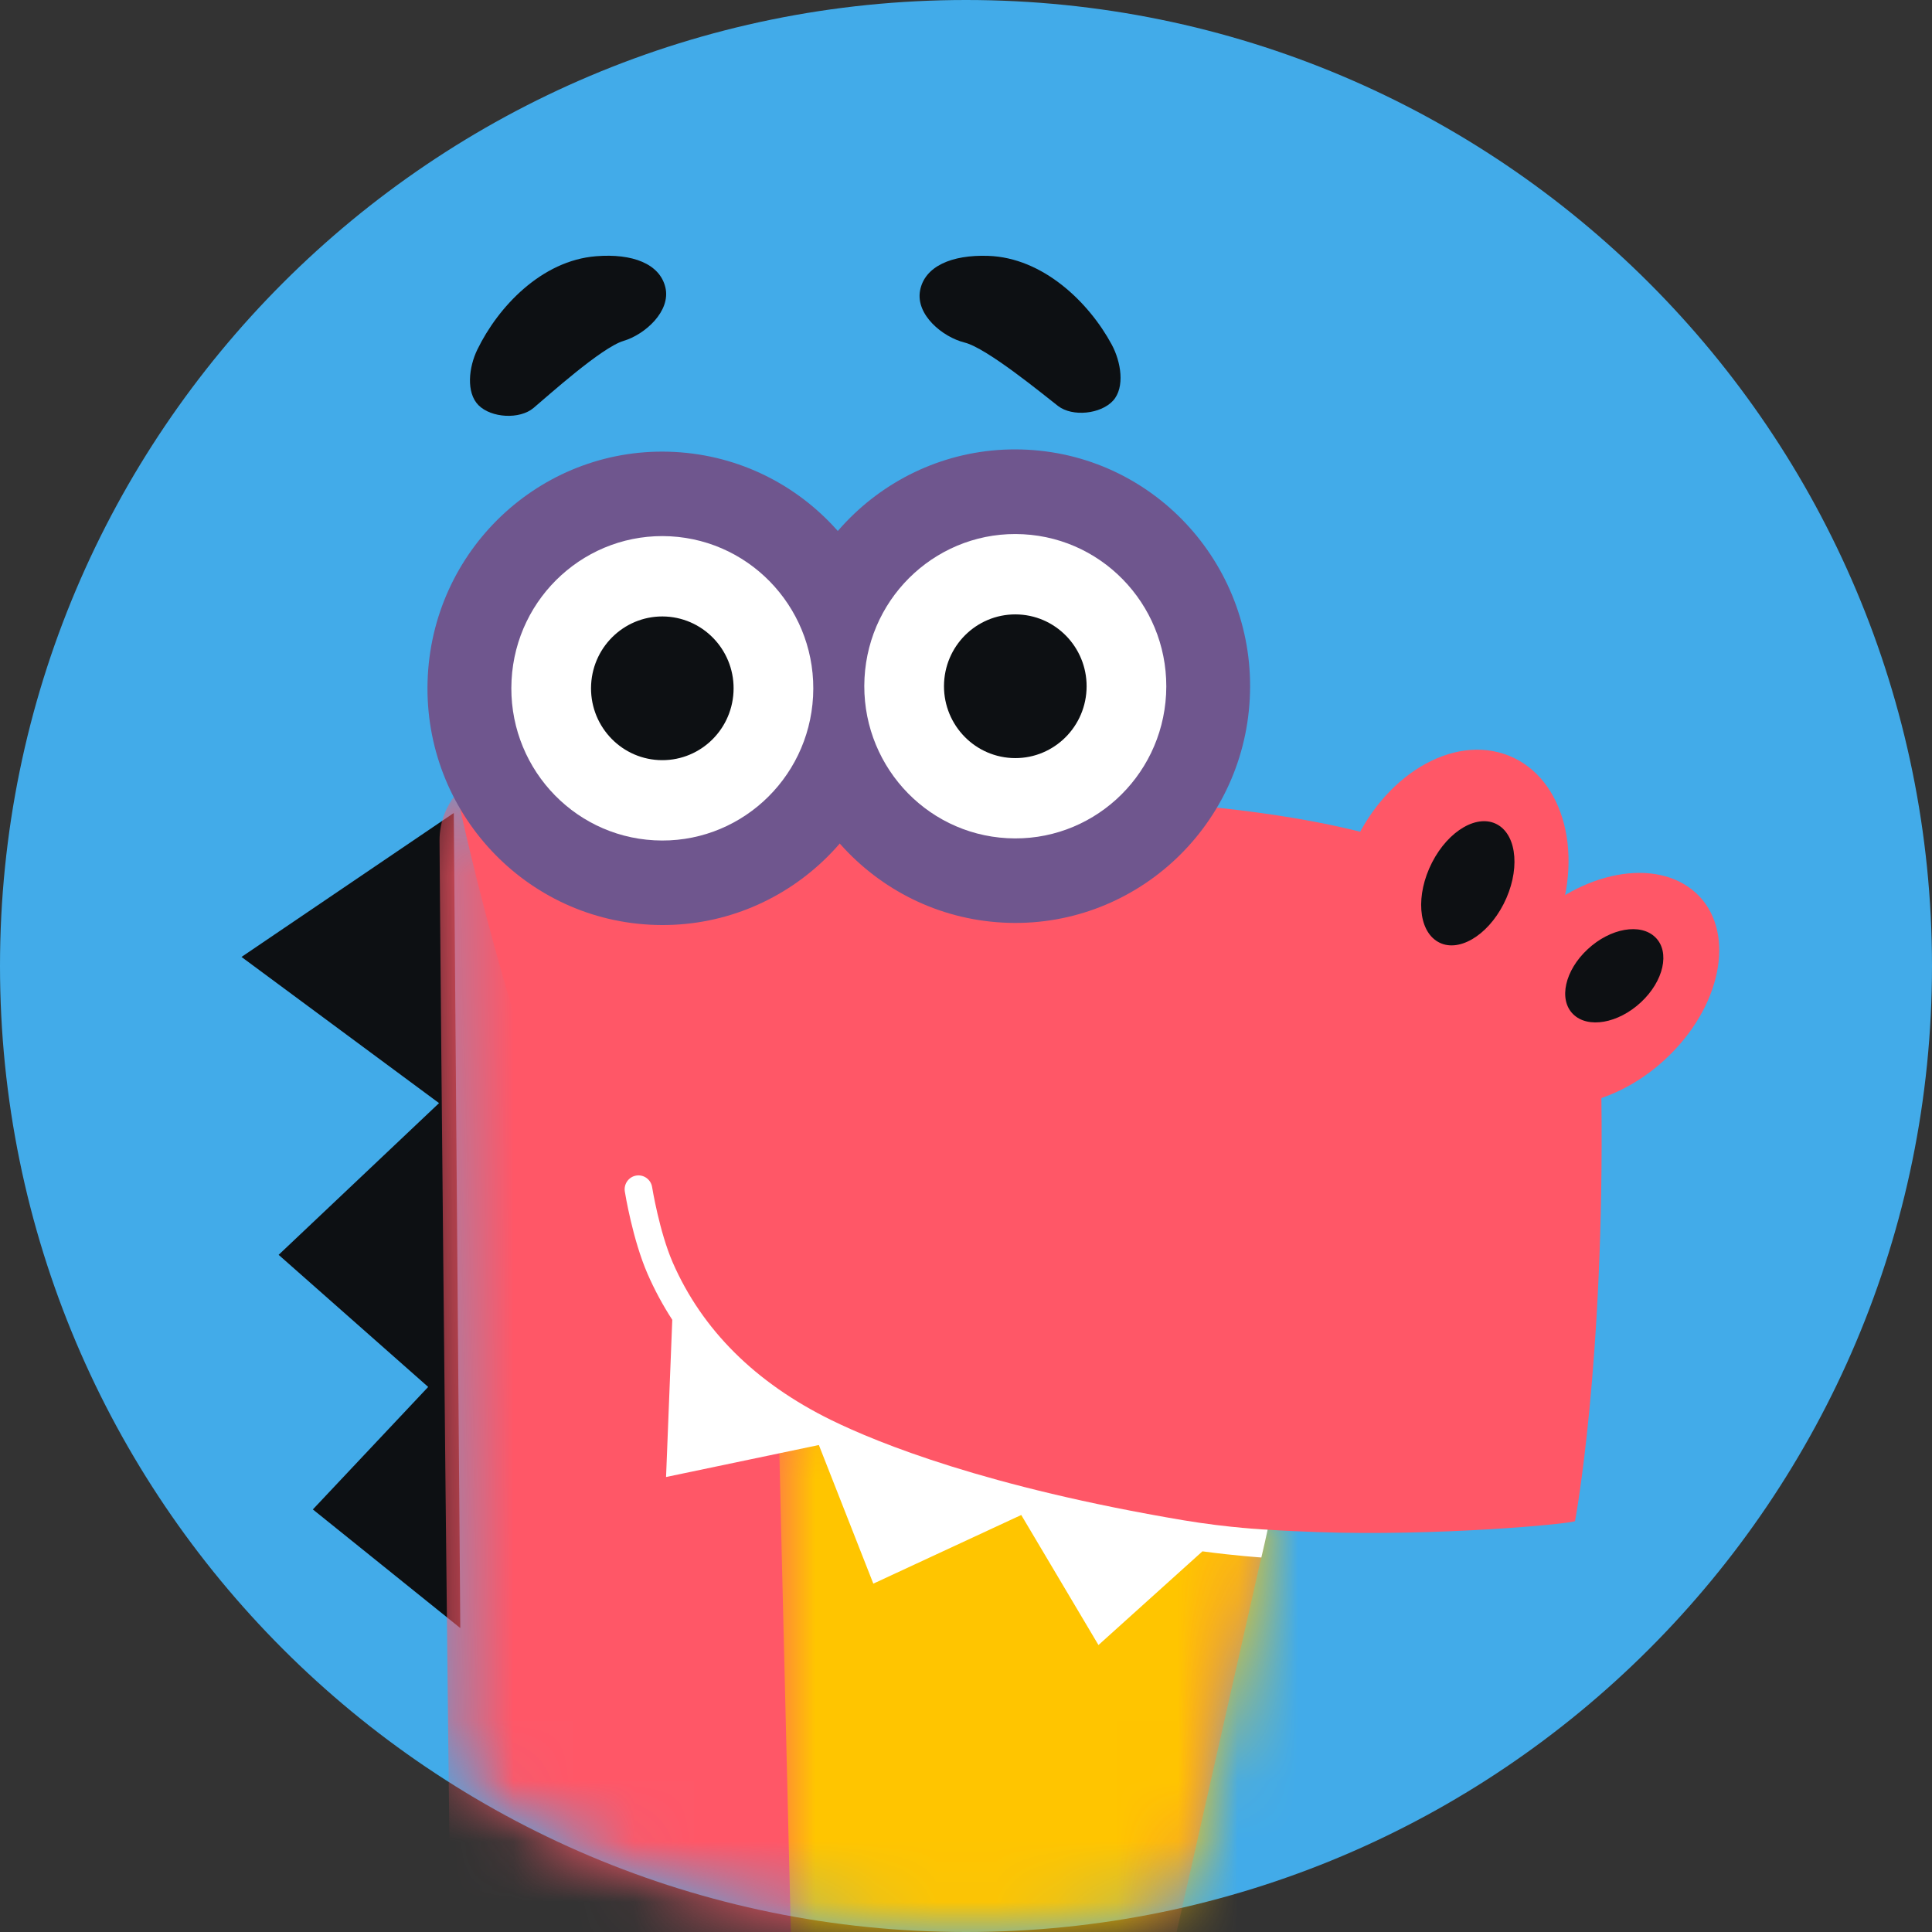
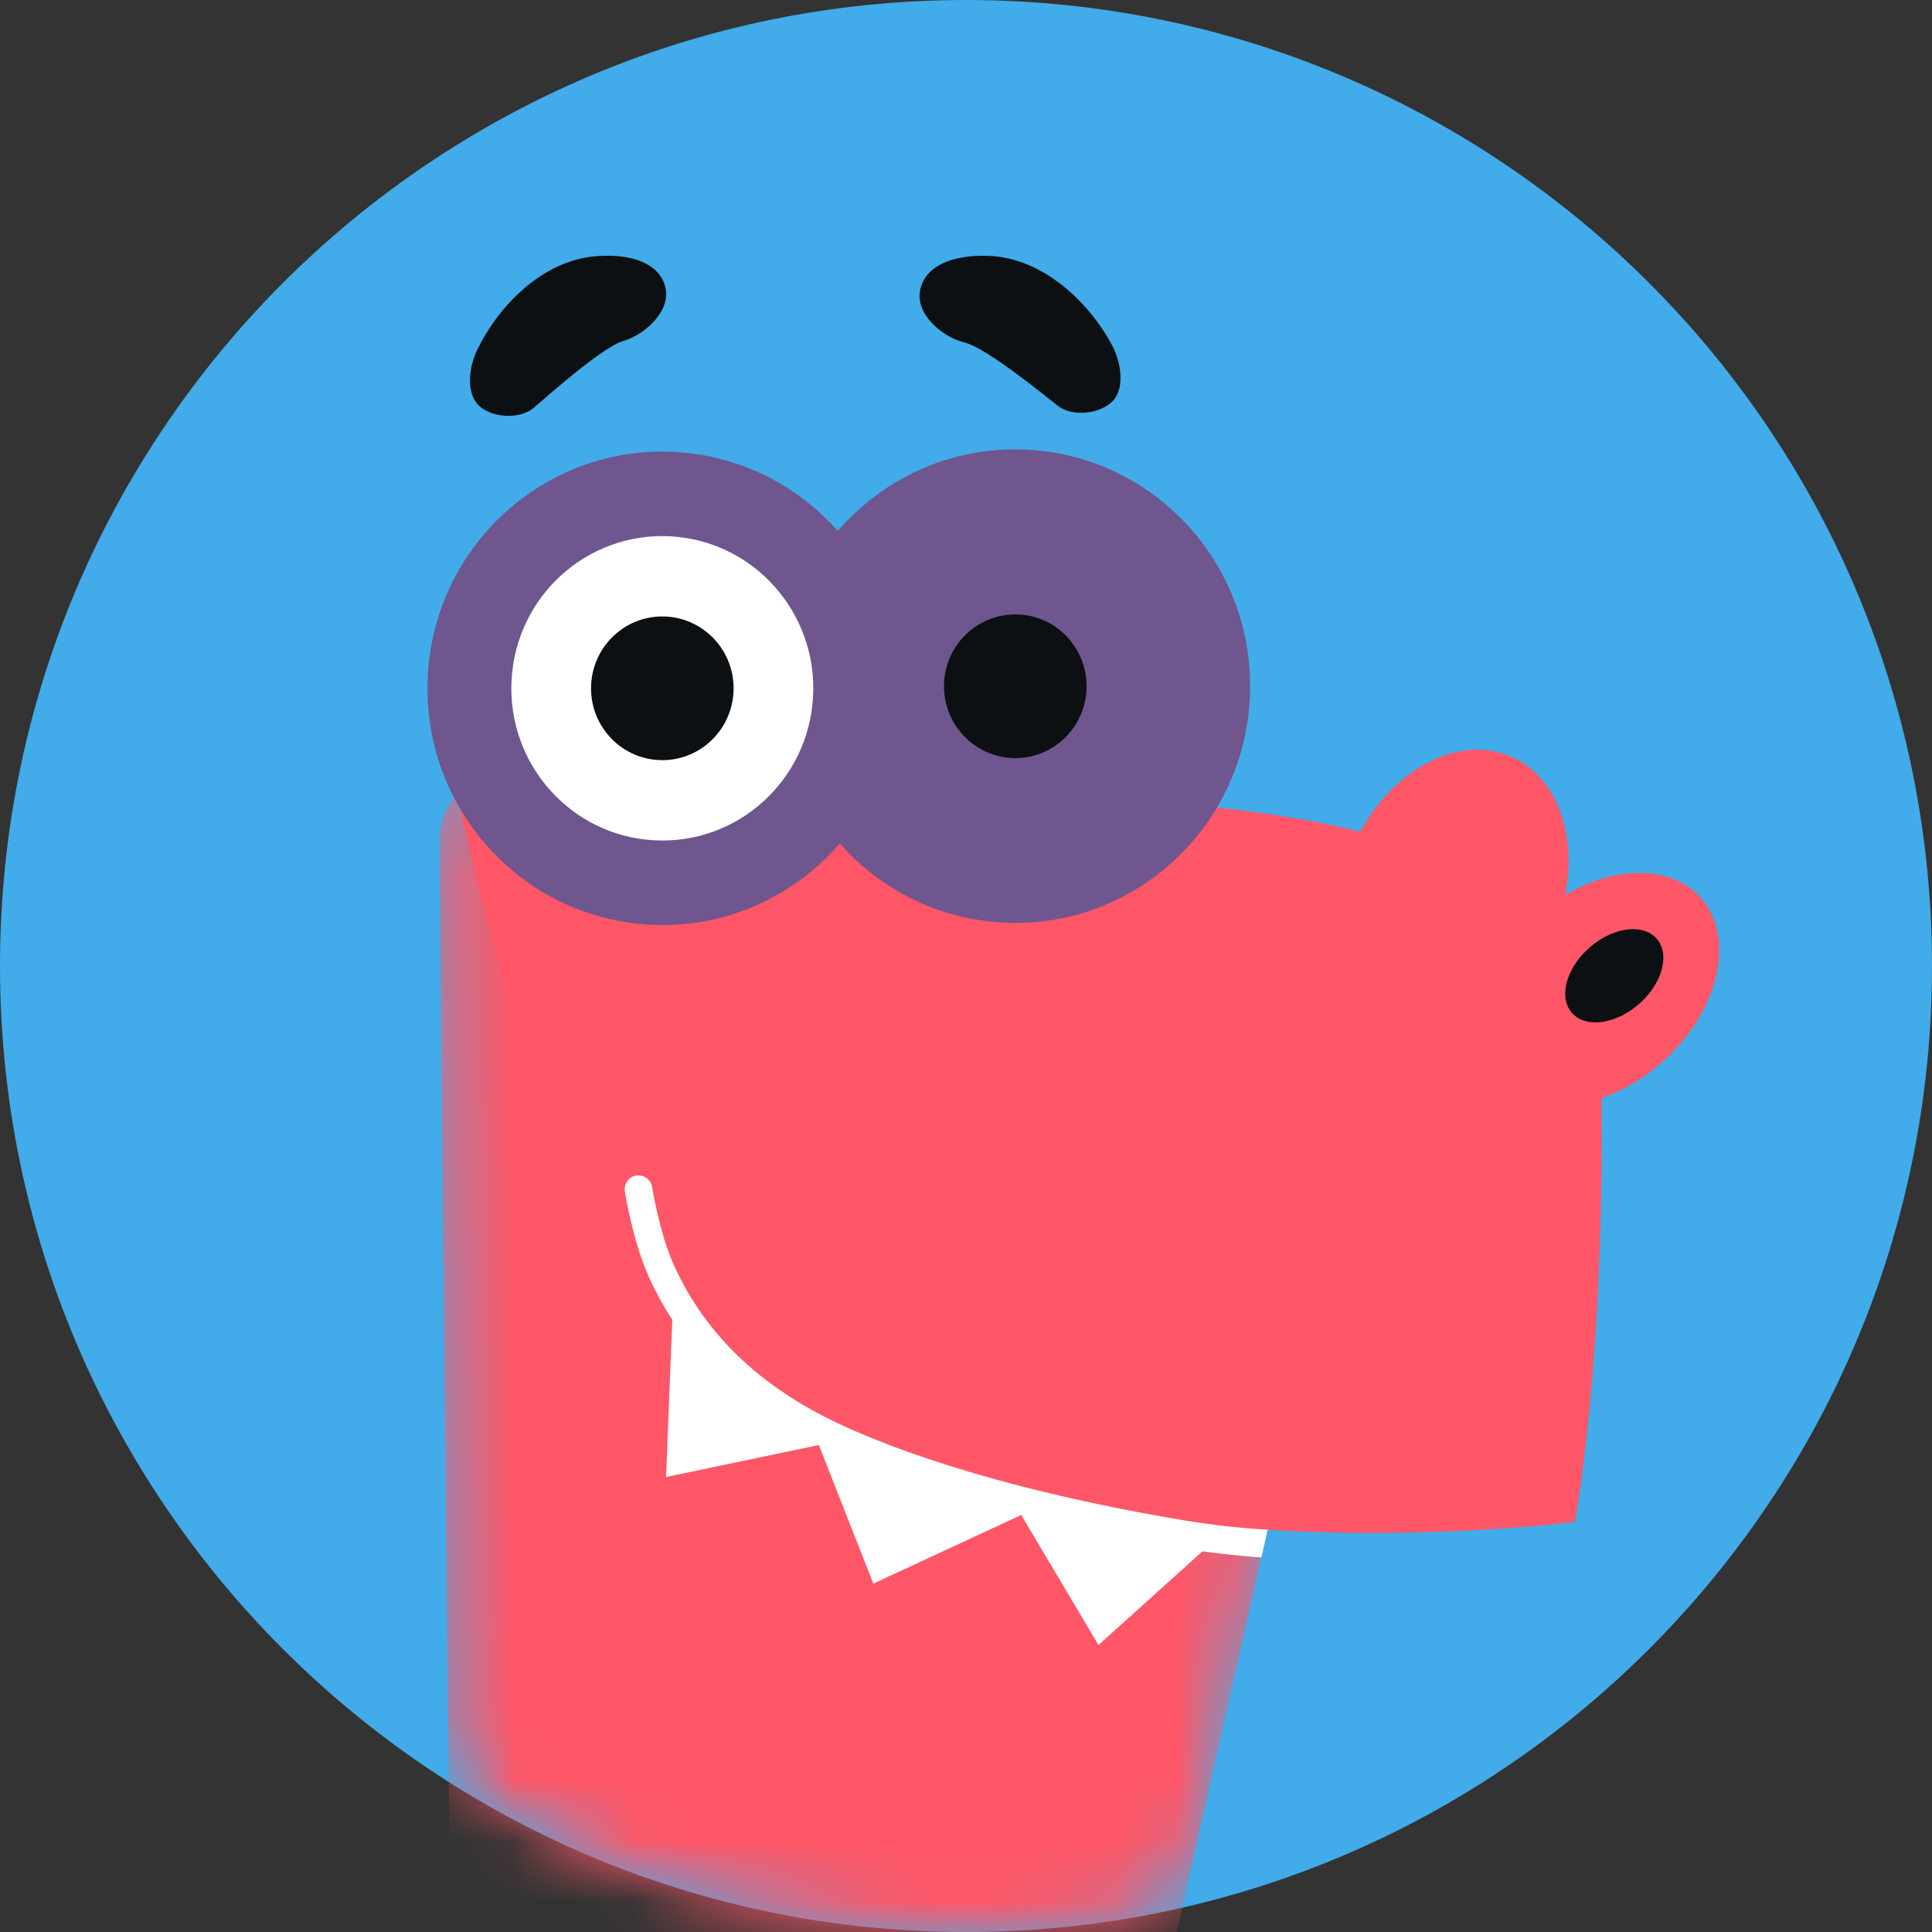
<svg xmlns="http://www.w3.org/2000/svg" width="32" height="32" viewBox="0 0 32 32" fill="none">
  <rect x="0" y="0" width="32" height="32" fill="#333333" stroke="none" />
  <path fill-rule="evenodd" clip-rule="evenodd" d="M16 32C24.837 32 32 24.837 32 16C32 7.163 24.837 0 16 0C7.163 0 0 7.163 0 16C0 24.837 7.163 32 16 32Z" fill="#42ABE9" />
  <mask id="mask0_1574_30818" style="mask-type:luminance" maskUnits="userSpaceOnUse" x="0" y="0" width="32" height="32">
    <path fill-rule="evenodd" clip-rule="evenodd" d="M16 32C24.837 32 32 24.837 32 16C32 7.163 24.837 0 16 0C7.163 0 0 7.163 0 16C0 24.837 7.163 32 16 32Z" fill="white" />
  </mask>
  <g mask="url(#mask0_1574_30818)">
-     <path fill-rule="evenodd" clip-rule="evenodd" d="M4 15.85L7.272 18.271L4.615 20.784L7.092 22.972L5.182 25.001L7.624 26.966L7.516 13.466L4 15.85Z" fill="#0D1013" />
    <mask id="mask1_1574_30818" style="mask-type:luminance" maskUnits="userSpaceOnUse" x="7" y="12" width="33" height="34">
      <path fill-rule="evenodd" clip-rule="evenodd" d="M7.28 13.922C7.28 14.58 7.464 34.764 7.532 36.103C7.6 37.443 7.534 45.11 13.471 45.618C19.406 46.126 39.164 45.609 39.164 45.609C39.164 45.609 40.006 45.618 39.724 45.202C39.472 44.832 22.335 39.983 22.335 39.983C22.335 39.983 21.74 36.426 18.697 35.503L20.995 25.337L7.784 12.927C7.784 12.927 7.28 13.264 7.28 13.922Z" fill="white" />
    </mask>
    <g mask="url(#mask1_1574_30818)">
      <path fill-rule="evenodd" clip-rule="evenodd" d="M7.784 12.927C7.784 12.927 7.28 13.264 7.28 13.922C7.28 14.58 7.464 34.764 7.532 36.103C7.6 37.443 7.534 45.11 13.47 45.618C19.406 46.126 39.164 45.609 39.164 45.609C39.164 45.609 40.059 45.633 39.724 45.202C39.449 44.849 22.335 39.983 22.335 39.983C22.335 39.983 21.74 36.427 18.697 35.503L20.962 25.48L7.784 12.927Z" fill="#FF5767" />
    </g>
    <mask id="mask2_1574_30818" style="mask-type:luminance" maskUnits="userSpaceOnUse" x="12" y="23" width="27" height="22">
-       <path fill-rule="evenodd" clip-rule="evenodd" d="M38.68 44.796C34.924 43.545 22.335 39.983 22.335 39.983C22.335 39.983 21.74 36.427 18.697 35.503L20.995 25.337L18.623 23.109L12.887 23.109V44.796H38.68V44.796Z" fill="white" />
-     </mask>
+       </mask>
    <g mask="url(#mask2_1574_30818)">
      <path fill-rule="evenodd" clip-rule="evenodd" d="M12.887 23.109C12.887 23.34 13.268 38.952 13.268 38.952C13.268 38.952 13.176 43.067 16.877 43.18C20.834 43.301 34.012 44.94 39.274 44.786L35.842 40.383L22.651 24.818L12.887 23.109Z" fill="#FFC500" />
    </g>
    <path fill-rule="evenodd" clip-rule="evenodd" d="M21.82 25.376C23.776 25.445 25.926 25.25 26.087 25.196C26.088 25.195 26.578 22.594 26.524 18.169C26.47 13.748 21.986 13.274 15.537 13.132C13.07 13.077 7.519 12.919 7.519 12.919C7.519 12.919 8.215 16.418 9.519 19.73C11.587 24.981 20.243 25.32 21.82 25.376" fill="#FF5767" />
    <path fill-rule="evenodd" clip-rule="evenodd" d="M24.91 12.487C25.861 12.799 26.251 14.07 25.781 15.325C25.311 16.581 24.159 17.345 23.208 17.033C22.257 16.72 21.867 15.45 22.338 14.194C22.808 12.939 23.959 12.175 24.91 12.487" fill="#FF5767" />
-     <path fill-rule="evenodd" clip-rule="evenodd" d="M24.808 13.661C25.135 13.851 25.178 14.438 24.904 14.974C24.63 15.509 24.142 15.789 23.816 15.599C23.488 15.41 23.445 14.822 23.719 14.286C23.993 13.751 24.481 13.471 24.808 13.661" fill="#0D1013" />
    <path fill-rule="evenodd" clip-rule="evenodd" d="M28.03 14.739C28.723 15.292 28.594 16.477 27.742 17.386C26.89 18.294 25.637 18.583 24.944 18.029C24.25 17.476 24.38 16.291 25.232 15.382C26.084 14.474 27.337 14.186 28.03 14.739" fill="#FF5767" />
    <path fill-rule="evenodd" clip-rule="evenodd" d="M27.179 16.601C26.802 16.952 26.299 17.04 26.055 16.797C25.811 16.555 25.919 16.073 26.296 15.723C26.672 15.372 27.176 15.284 27.42 15.527C27.664 15.769 27.556 16.25 27.179 16.601Z" fill="#0D1013" />
    <path fill-rule="evenodd" clip-rule="evenodd" d="M9.872 4.244C10.476 4.195 10.928 4.369 11.021 4.761C11.113 5.152 10.688 5.539 10.326 5.647C9.963 5.755 9.068 6.563 8.837 6.757C8.607 6.951 8.137 6.923 7.926 6.712C7.716 6.501 7.765 6.08 7.906 5.791C8.25 5.081 8.971 4.316 9.872 4.244" fill="#0D1013" />
    <path fill-rule="evenodd" clip-rule="evenodd" d="M16.368 4.238C15.759 4.217 15.314 4.413 15.239 4.813C15.165 5.212 15.609 5.582 15.978 5.674C16.347 5.766 17.284 6.538 17.524 6.724C17.764 6.909 18.234 6.858 18.436 6.636C18.637 6.414 18.567 5.991 18.413 5.706C18.035 5.006 17.275 4.268 16.368 4.238" fill="#0D1013" />
    <path fill-rule="evenodd" clip-rule="evenodd" d="M11.178 7.486C13.324 7.602 14.97 9.449 14.856 11.611C14.741 13.773 12.909 15.432 10.763 15.316C8.618 15.2 6.971 13.353 7.086 11.191C7.201 9.029 9.033 7.37 11.178 7.486" fill="#6F568E" />
    <path fill-rule="evenodd" clip-rule="evenodd" d="M17.023 7.449C19.169 7.565 20.815 9.412 20.7 11.575C20.586 13.738 18.753 15.397 16.608 15.281C14.462 15.165 12.816 13.318 12.931 11.155C13.046 8.992 14.878 7.333 17.023 7.449" fill="#6F568E" />
    <path fill-rule="evenodd" clip-rule="evenodd" d="M11.103 8.883C12.482 8.958 13.541 10.145 13.467 11.536C13.393 12.926 12.216 13.993 10.836 13.918C9.457 13.844 8.399 12.656 8.473 11.266C8.546 9.876 9.724 8.809 11.103 8.883" fill="white" />
    <path fill-rule="evenodd" clip-rule="evenodd" d="M11.033 10.212C11.684 10.248 12.184 10.808 12.149 11.464C12.114 12.121 11.558 12.624 10.907 12.589C10.256 12.554 9.756 11.993 9.791 11.337C9.826 10.681 10.382 10.177 11.033 10.212" fill="#0D1013" />
-     <path fill-rule="evenodd" clip-rule="evenodd" d="M16.95 8.849C18.329 8.923 19.387 10.111 19.314 11.501C19.24 12.892 18.062 13.958 16.683 13.883C15.304 13.809 14.246 12.622 14.319 11.231C14.393 9.841 15.571 8.774 16.95 8.849" fill="white" />
    <path fill-rule="evenodd" clip-rule="evenodd" d="M16.88 10.178C17.531 10.213 18.031 10.774 17.996 11.43C17.961 12.086 17.405 12.59 16.754 12.555C16.102 12.519 15.603 11.959 15.637 11.303C15.672 10.646 16.228 10.143 16.88 10.178" fill="#0D1013" />
    <path fill-rule="evenodd" clip-rule="evenodd" d="M19.599 25.18C16.346 24.631 14.547 23.903 13.764 23.519C12.511 22.903 11.63 22.026 11.143 20.912C10.921 20.402 10.802 19.669 10.801 19.662C10.781 19.536 10.663 19.451 10.539 19.471C10.414 19.491 10.329 19.61 10.349 19.735C10.354 19.768 10.479 20.533 10.725 21.098C10.841 21.364 10.978 21.618 11.135 21.86L11.032 24.464L13.563 23.934L14.465 26.23L16.915 25.093L18.194 27.247L19.916 25.695C20.447 25.767 20.892 25.797 20.892 25.797C20.892 25.797 20.923 25.662 20.947 25.559C20.969 25.462 20.996 25.337 20.996 25.337C20.996 25.337 20.362 25.308 19.599 25.18" fill="white" />
  </g>
  <style>@media (prefers-color-scheme: light) { :root { filter: none; } }
</style>
</svg>